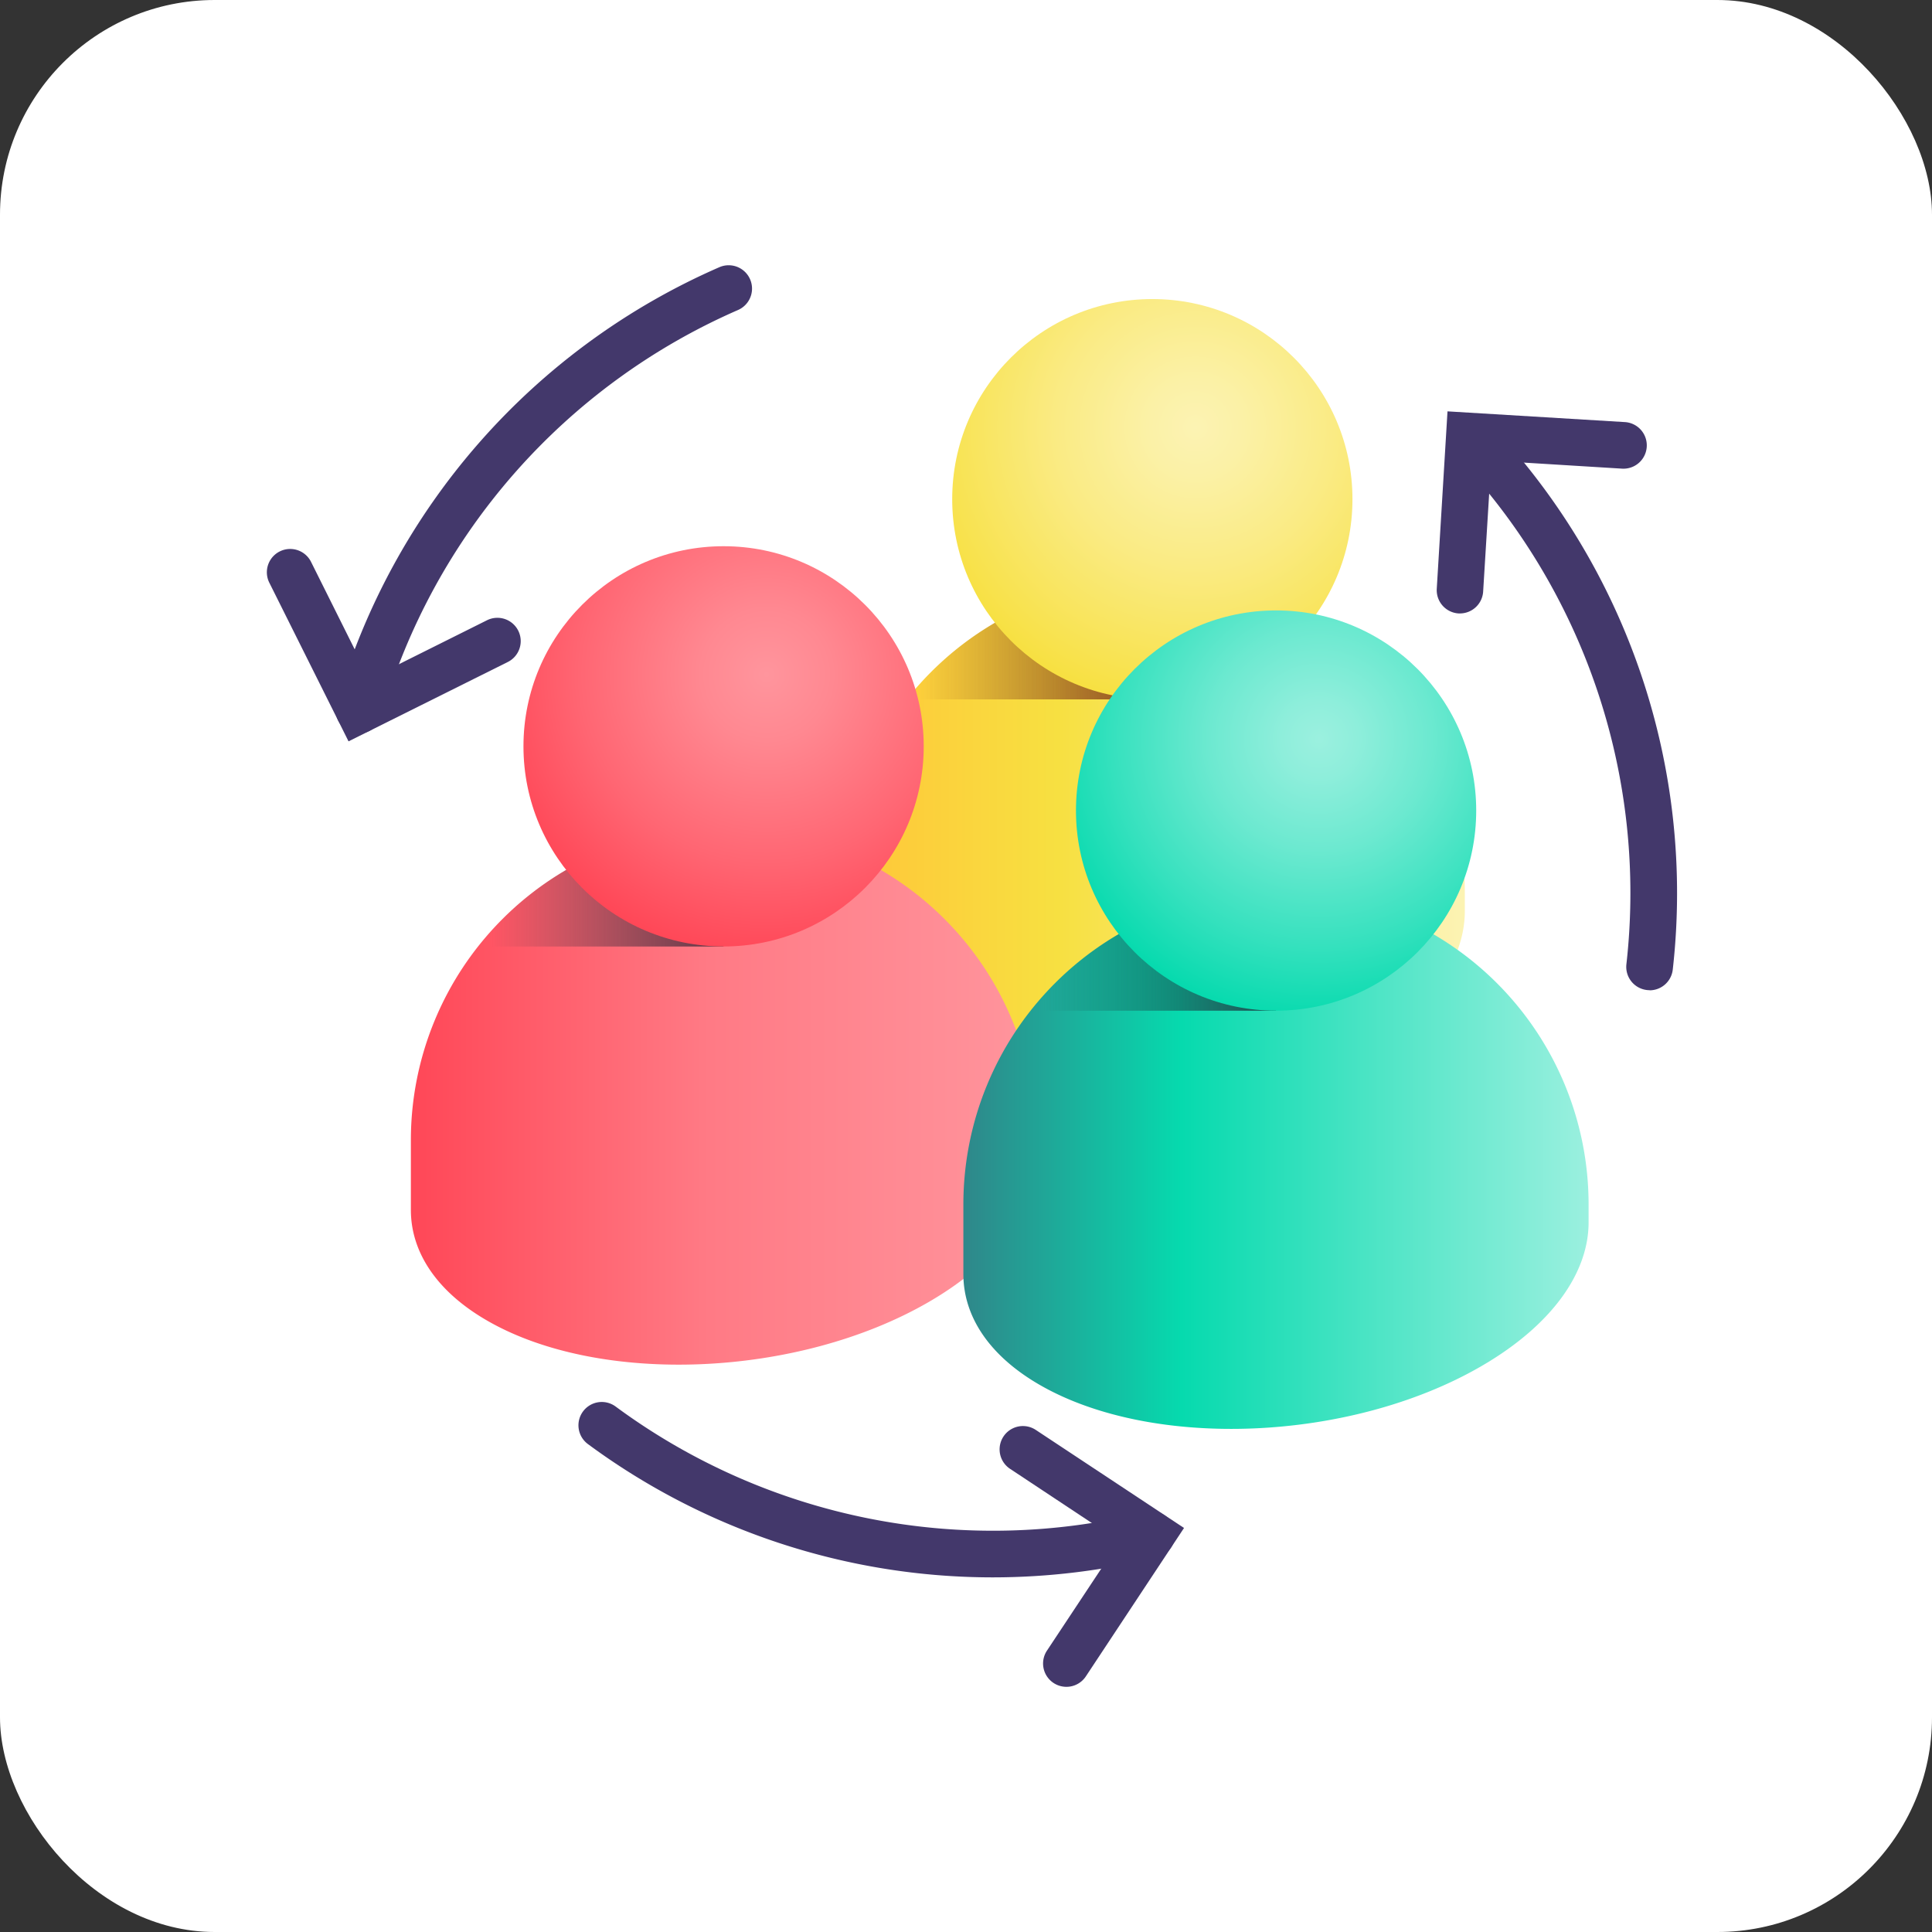
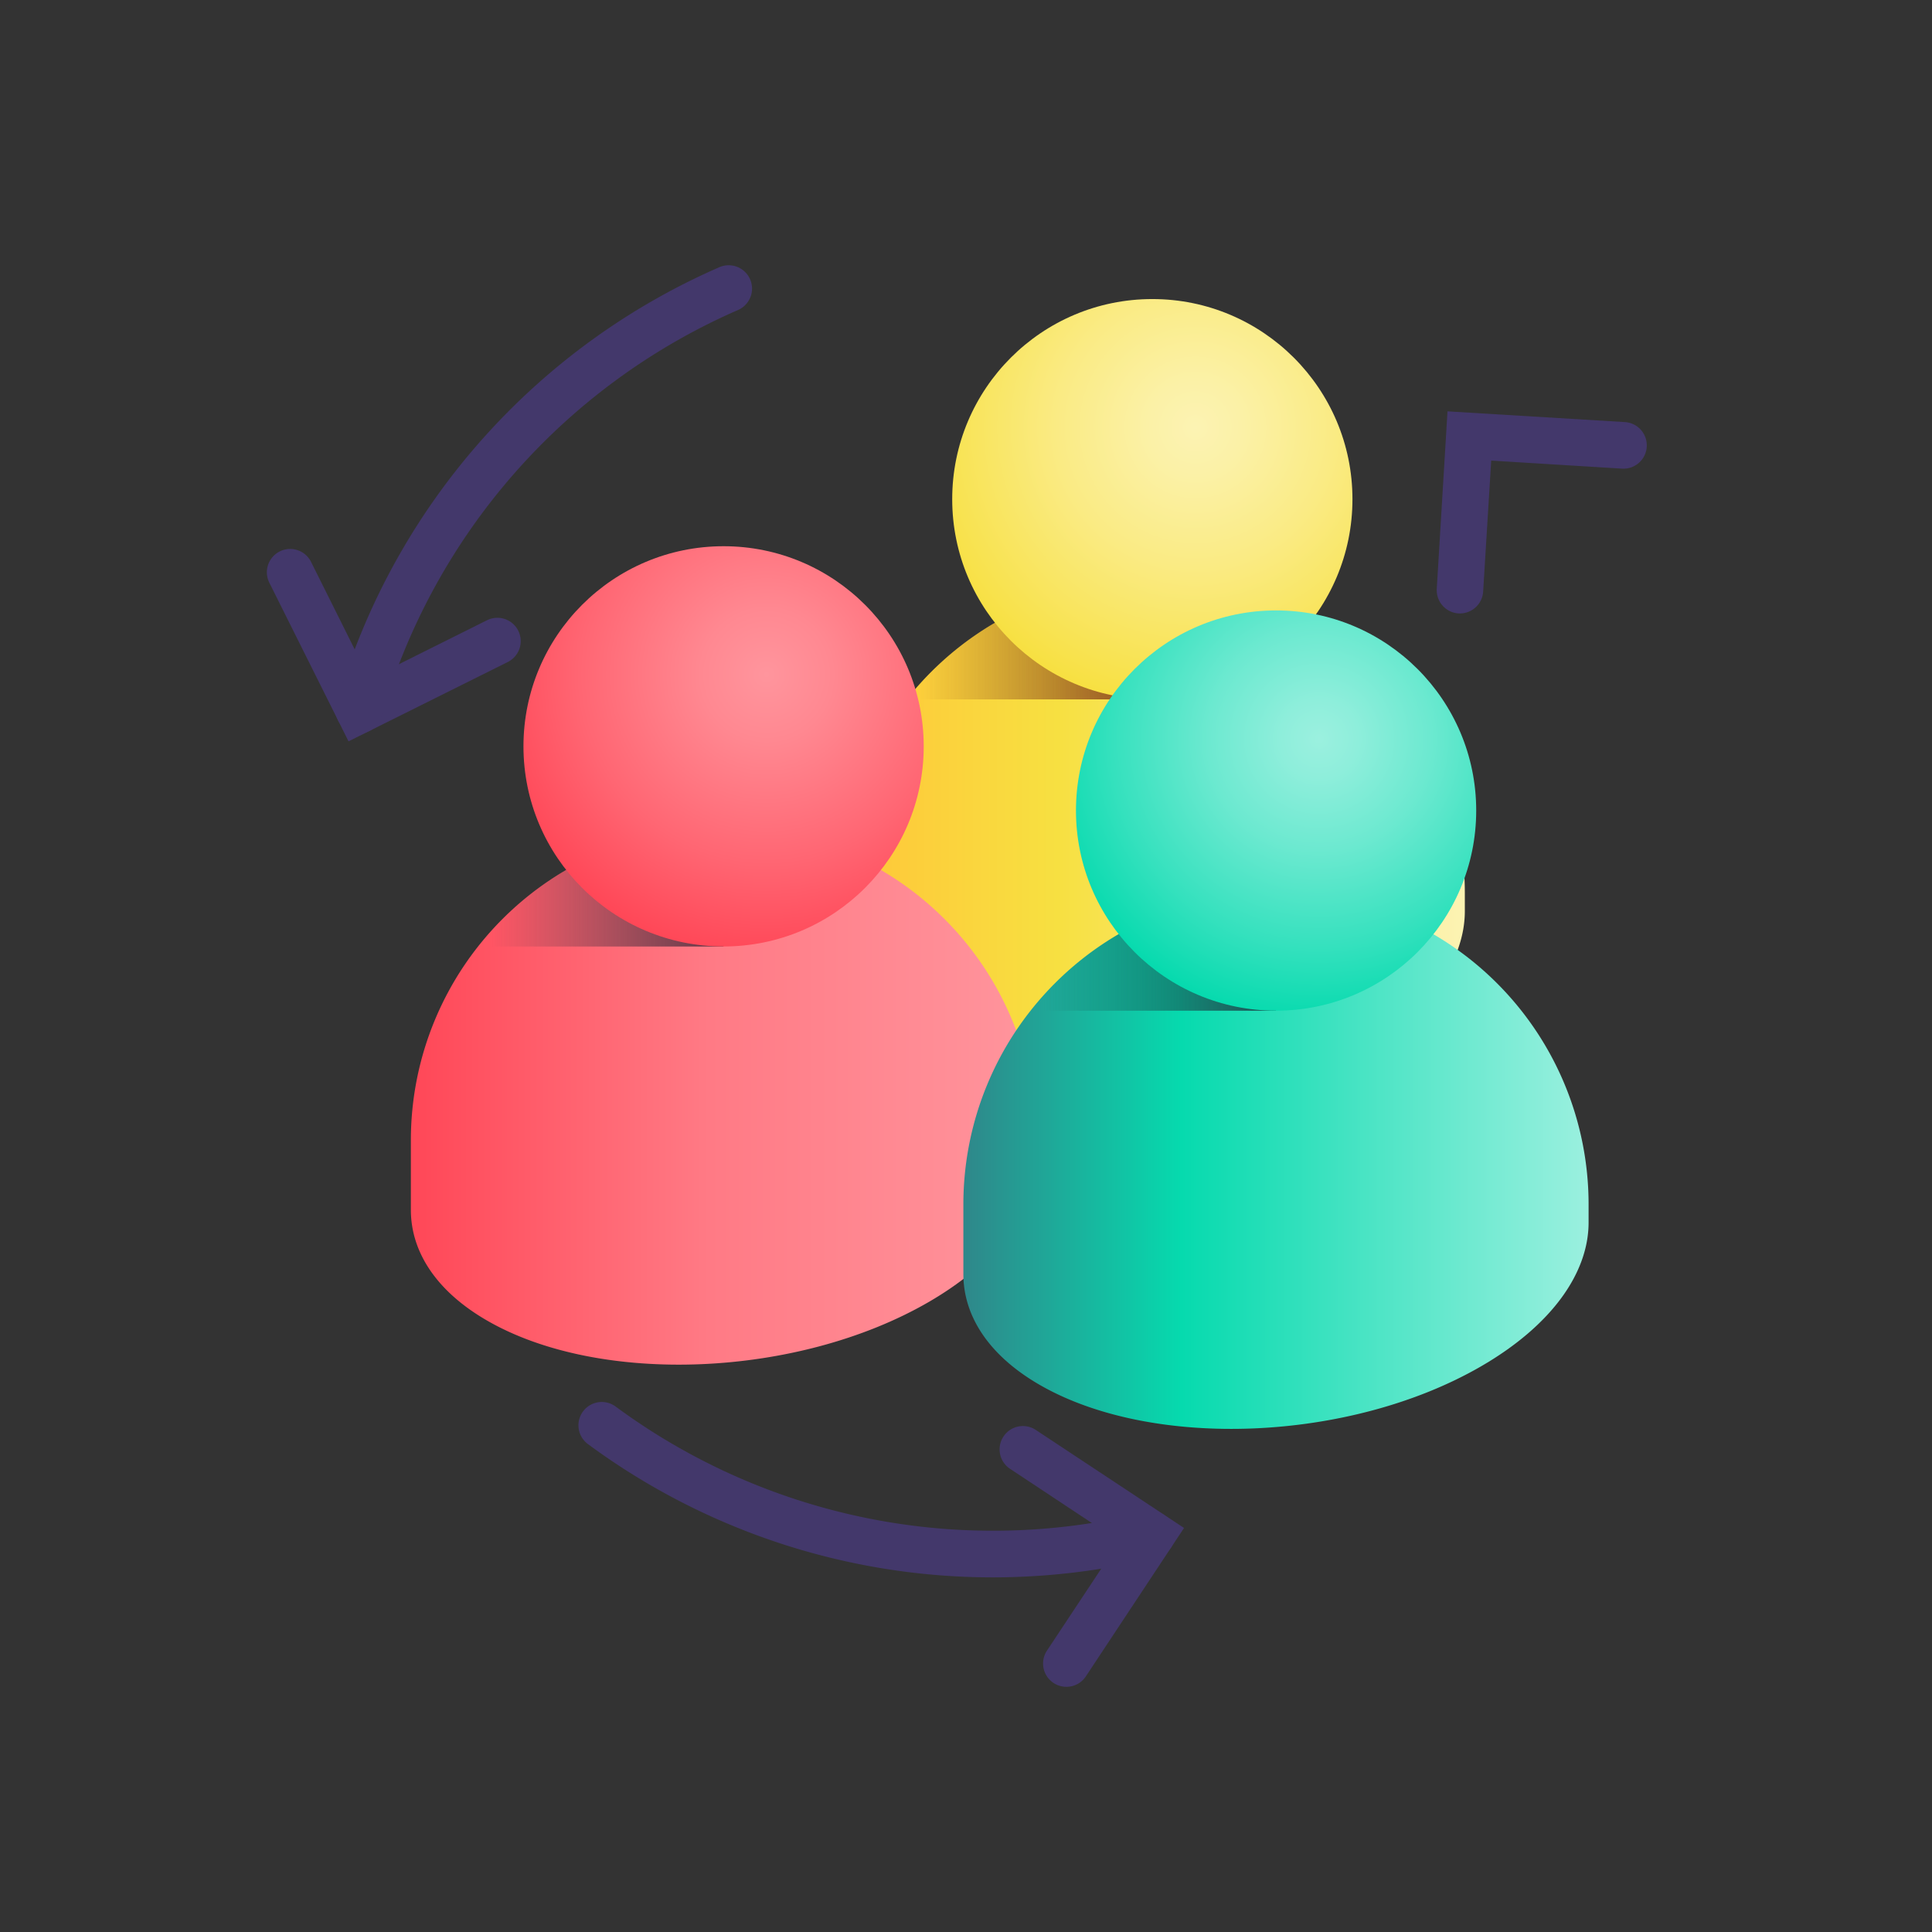
<svg xmlns="http://www.w3.org/2000/svg" width="72" height="72" viewBox="0 0 72 72">
  <rect x="0" y="0" width="72" height="72" fill="#333333" stroke="none" />
  <defs>
    <linearGradient id="linear-gradient" y1="0.5" x2="1" y2="0.5" gradientUnits="objectBoundingBox">
      <stop offset="0" stop-color="#ffc538" />
      <stop offset="0.349" stop-color="#f7e041" />
      <stop offset="1" stop-color="#fcf3b3" />
    </linearGradient>
    <linearGradient id="linear-gradient-2" x1="1.039" y1="0.5" x2="0.054" y2="0.5" gradientUnits="objectBoundingBox">
      <stop offset="0.032" stop-color="#8b451c" />
      <stop offset="1" stop-color="#8b451c" stop-opacity="0" />
    </linearGradient>
    <radialGradient id="radial-gradient" cx="0.608" cy="0.32" r="0.71" gradientUnits="objectBoundingBox">
      <stop offset="0" stop-color="#fcf3b3" />
      <stop offset="0.171" stop-color="#fbf1a6" />
      <stop offset="0.488" stop-color="#faeb84" />
      <stop offset="0.912" stop-color="#f8e24d" />
      <stop offset="1" stop-color="#f7e041" />
    </radialGradient>
    <linearGradient id="linear-gradient-3" y1="0.5" x2="1" y2="0.5" gradientUnits="objectBoundingBox">
      <stop offset="0" stop-color="#ff4757" />
      <stop offset="0.476" stop-color="#ff7a85" />
      <stop offset="1" stop-color="#ff959d" />
    </linearGradient>
    <linearGradient id="linear-gradient-4" x1="1.039" y1="0.5" x2="0.054" y2="0.5" gradientUnits="objectBoundingBox">
      <stop offset="0.032" stop-color="#5d3645" />
      <stop offset="1" stop-color="#5d3645" stop-opacity="0" />
    </linearGradient>
    <radialGradient id="radial-gradient-2" cx="0.608" cy="0.32" r="0.71" gradientUnits="objectBoundingBox">
      <stop offset="0" stop-color="#ff959d" />
      <stop offset="0.233" stop-color="#ff8891" />
      <stop offset="0.661" stop-color="#ff6673" />
      <stop offset="1" stop-color="#ff4757" />
    </radialGradient>
    <linearGradient id="linear-gradient-5" y1="0.5" x2="1" y2="0.5" gradientUnits="objectBoundingBox">
      <stop offset="0" stop-color="#2f878a" />
      <stop offset="0.349" stop-color="#06daae" />
      <stop offset="1" stop-color="#9bf0df" />
    </linearGradient>
    <linearGradient id="linear-gradient-6" x1="1.039" y1="0.5" x2="0.054" y2="0.5" gradientUnits="objectBoundingBox">
      <stop offset="0.032" stop-color="#1a4c4e" />
      <stop offset="1" stop-color="#1a4c4e" stop-opacity="0" />
    </linearGradient>
    <radialGradient id="radial-gradient-3" cx="0.608" cy="0.32" r="0.71" gradientUnits="objectBoundingBox">
      <stop offset="0" stop-color="#9bf0df" />
      <stop offset="0.138" stop-color="#8eeedb" />
      <stop offset="0.393" stop-color="#6ce9d0" />
      <stop offset="0.734" stop-color="#35e1be" />
      <stop offset="1" stop-color="#06daae" />
    </radialGradient>
  </defs>
  <g id="Group_170830" data-name="Group 170830" transform="translate(-20662 -1377)">
-     <rect id="Rectangle_150133" data-name="Rectangle 150133" width="72" height="72" rx="8" transform="translate(20662 1377)" fill="#fff" />
    <g id="Group_170831" data-name="Group 170831" transform="translate(20669.924 1386.886)">
      <g id="Group_170795" data-name="Group 170795" transform="translate(7.388 1.259)">
        <g id="Group_170792" data-name="Group 170792" transform="translate(15.978)">
-           <path id="Path_51486" data-name="Path 51486" d="M220.007,113.448A11.654,11.654,0,0,0,208.353,125.1v2.6h0c0,1.546.931,3.022,2.841,4.125,4.213,2.433,11.573,2.128,16.438-.681,2.661-1.536,4.021-3.5,4.021-5.368h0V125.1A11.654,11.654,0,0,0,220.007,113.448Z" transform="translate(-208.353 -102.968)" fill="url(#linear-gradient)" />
+           <path id="Path_51486" data-name="Path 51486" d="M220.007,113.448A11.654,11.654,0,0,0,208.353,125.1v2.6c0,1.546.931,3.022,2.841,4.125,4.213,2.433,11.573,2.128,16.438-.681,2.661-1.536,4.021-3.5,4.021-5.368h0V125.1A11.654,11.654,0,0,0,220.007,113.448Z" transform="translate(-208.353 -102.968)" fill="url(#linear-gradient)" />
          <path id="Path_51487" data-name="Path 51487" d="M232.542,118.5h9.151l-1.285-4.367A11.639,11.639,0,0,0,232.542,118.5Z" transform="translate(-230.039 -103.581)" fill="url(#linear-gradient-2)" />
          <circle id="Ellipse_255" data-name="Ellipse 255" cx="7.458" cy="7.458" r="7.458" transform="translate(4.196)" fill="url(#radial-gradient)" />
        </g>
        <g id="Group_170793" data-name="Group 170793" transform="translate(0 9.211)">
          <path id="Path_51488" data-name="Path 51488" d="M65.585,202.471a11.654,11.654,0,0,0-11.654,11.654v2.6h0c0,1.546.931,3.022,2.841,4.124,4.213,2.433,11.573,2.128,16.438-.681,2.661-1.536,4.021-3.5,4.021-5.368h0v-.671A11.654,11.654,0,0,0,65.585,202.471Z" transform="translate(-53.931 -191.991)" fill="url(#linear-gradient-3)" />
          <path id="Path_51489" data-name="Path 51489" d="M78.12,207.523h9.151l-1.285-4.367A11.638,11.638,0,0,0,78.12,207.523Z" transform="translate(-75.617 -192.605)" fill="url(#linear-gradient-4)" />
          <circle id="Ellipse_256" data-name="Ellipse 256" cx="7.458" cy="7.458" r="7.458" transform="translate(4.196)" fill="url(#radial-gradient-2)" />
        </g>
        <g id="Group_170794" data-name="Group 170794" transform="translate(20.59 11.604)">
          <path id="Path_51490" data-name="Path 51490" d="M264.585,225.594a11.654,11.654,0,0,0-11.654,11.654v2.6h0c0,1.546.931,3.022,2.841,4.125,4.213,2.433,11.573,2.128,16.438-.681,2.661-1.536,4.021-3.5,4.021-5.368h0v-.671A11.654,11.654,0,0,0,264.585,225.594Z" transform="translate(-252.931 -215.114)" fill="url(#linear-gradient-5)" />
          <path id="Path_51491" data-name="Path 51491" d="M277.12,230.645h9.151l-1.285-4.367A11.638,11.638,0,0,0,277.12,230.645Z" transform="translate(-274.617 -215.727)" fill="url(#linear-gradient-6)" />
          <circle id="Ellipse_257" data-name="Ellipse 257" cx="7.458" cy="7.458" r="7.458" transform="translate(4.196)" fill="url(#radial-gradient-3)" />
        </g>
      </g>
      <g id="Group_170805" data-name="Group 170805" transform="translate(2.017 0)">
        <g id="Group_170798" data-name="Group 170798" transform="translate(0 0)">
          <g id="Group_170796" data-name="Group 170796" transform="translate(0 10.558)">
            <path id="Path_51492" data-name="Path 51492" d="M5.065,109.222,2.108,103.3a.869.869,0,0,1,1.555-.776l2.181,4.371,4.371-2.181a.869.869,0,1,1,.776,1.555Z" transform="translate(-2.017 -102.038)" fill="#43386b" />
          </g>
          <g id="Group_170797" data-name="Group 170797" transform="translate(2.568)">
            <path id="Path_51493" data-name="Path 51493" d="M27.708,17.446a.87.87,0,0,1-.835-1.111A25.412,25.412,0,0,1,41.135.073a.869.869,0,0,1,.7,1.593A23.679,23.679,0,0,0,28.542,16.818a.87.87,0,0,1-.834.628Z" transform="translate(-26.838 0)" fill="#43386b" />
          </g>
        </g>
        <g id="Group_170801" data-name="Group 170801" transform="translate(11.616 42.363)">
          <g id="Group_170799" data-name="Group 170799" transform="translate(15.691 0.901)">
            <path id="Path_51494" data-name="Path 51494" d="M268.419,427.845a.869.869,0,0,1-.724-1.349l2.7-4.075-4.075-2.7a.869.869,0,0,1,.959-1.45l5.524,3.654-3.654,5.524A.868.868,0,0,1,268.419,427.845Z" transform="translate(-265.926 -418.132)" fill="#43386b" />
          </g>
          <g id="Group_170800" data-name="Group 170800">
            <path id="Path_51495" data-name="Path 51495" d="M129.72,415.96a25.4,25.4,0,0,1-15.085-4.967.869.869,0,1,1,1.031-1.4,23.679,23.679,0,0,0,19.767,3.932.869.869,0,1,1,.416,1.688A25.59,25.59,0,0,1,129.72,415.96Z" transform="translate(-114.281 -409.425)" fill="#43386b" />
          </g>
        </g>
        <g id="Group_170804" data-name="Group 170804" transform="translate(43.602 5.442)">
          <g id="Group_170802" data-name="Group 170802">
            <path id="Path_51496" data-name="Path 51496" d="M424.287,60.128l-.054,0a.869.869,0,0,1-.815-.92l.4-6.611,6.611.4a.869.869,0,1,1-.106,1.735l-4.876-.3-.3,4.876A.869.869,0,0,1,424.287,60.128Z" transform="translate(-423.417 -52.595)" fill="#43386b" />
          </g>
          <g id="Group_170803" data-name="Group 170803" transform="translate(0.35 0.051)">
-             <path id="Path_51497" data-name="Path 51497" d="M434.387,74.606a.882.882,0,0,1-.1-.005.869.869,0,0,1-.767-.96,23.679,23.679,0,0,0-6.478-19.085.869.869,0,0,1,1.254-1.2,25.412,25.412,0,0,1,6.952,20.482.869.869,0,0,1-.863.773Z" transform="translate(-426.802 -53.084)" fill="#43386b" />
-           </g>
+             </g>
        </g>
      </g>
    </g>
  </g>
</svg>